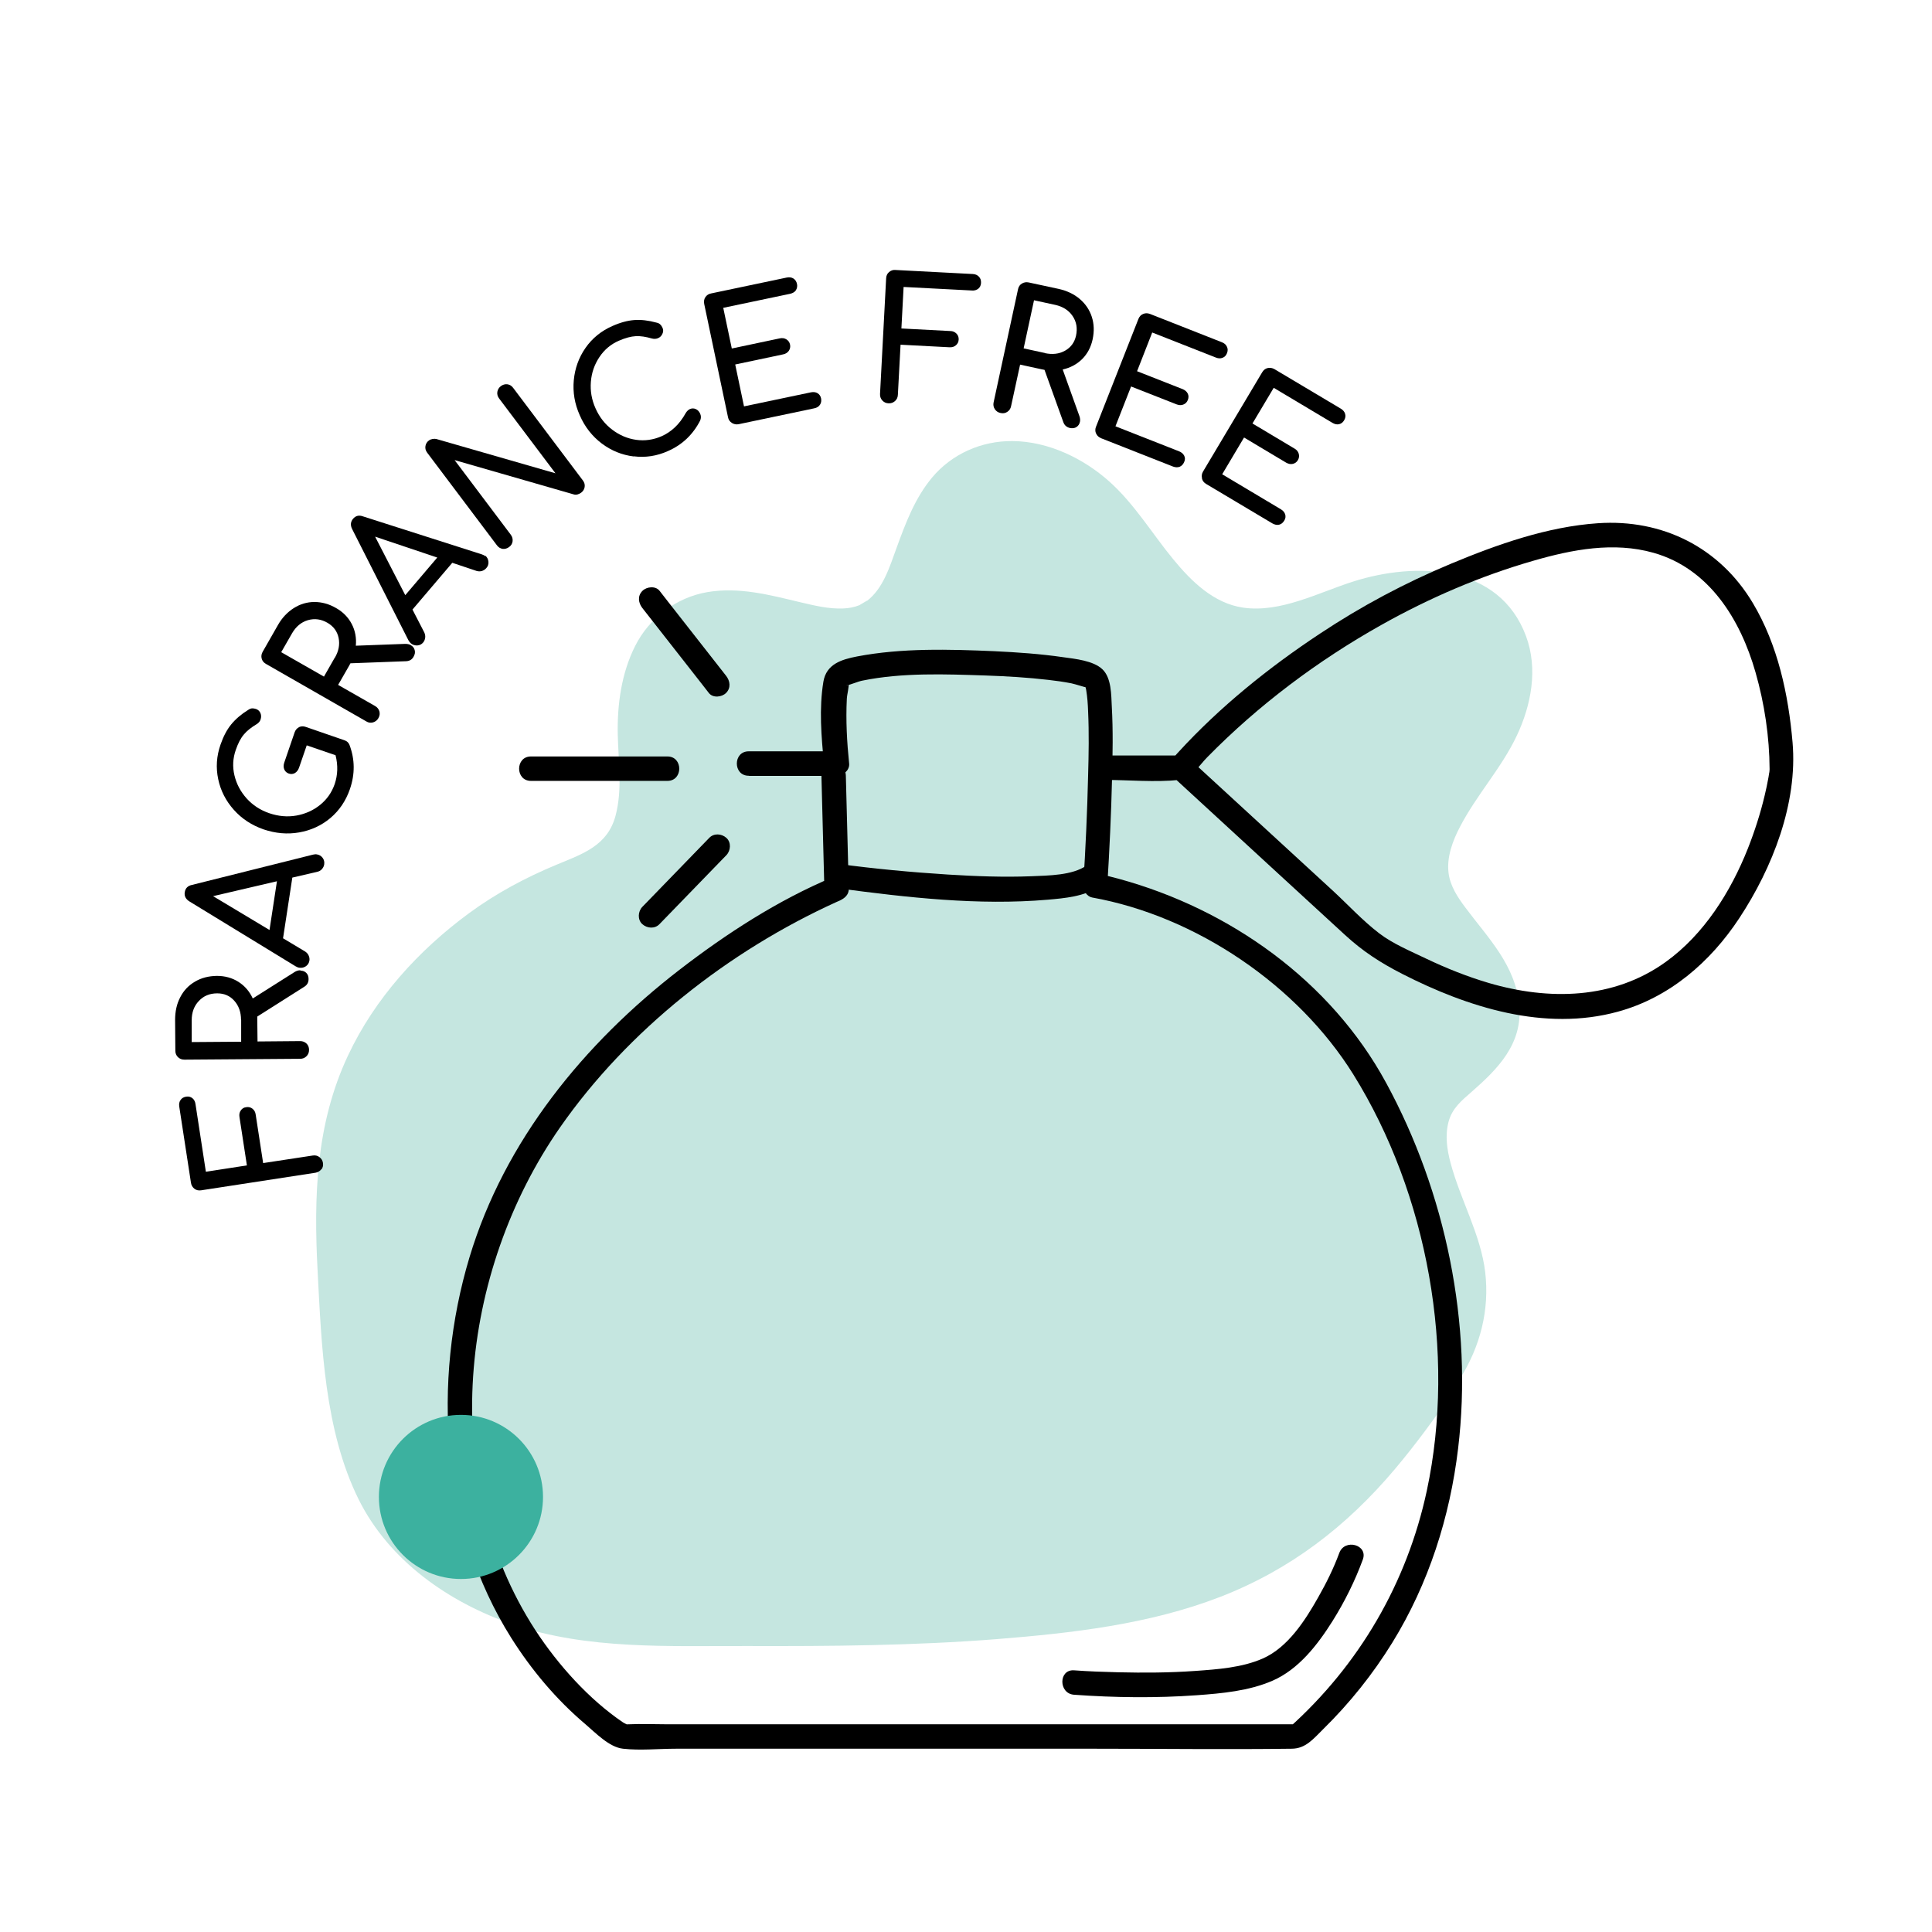
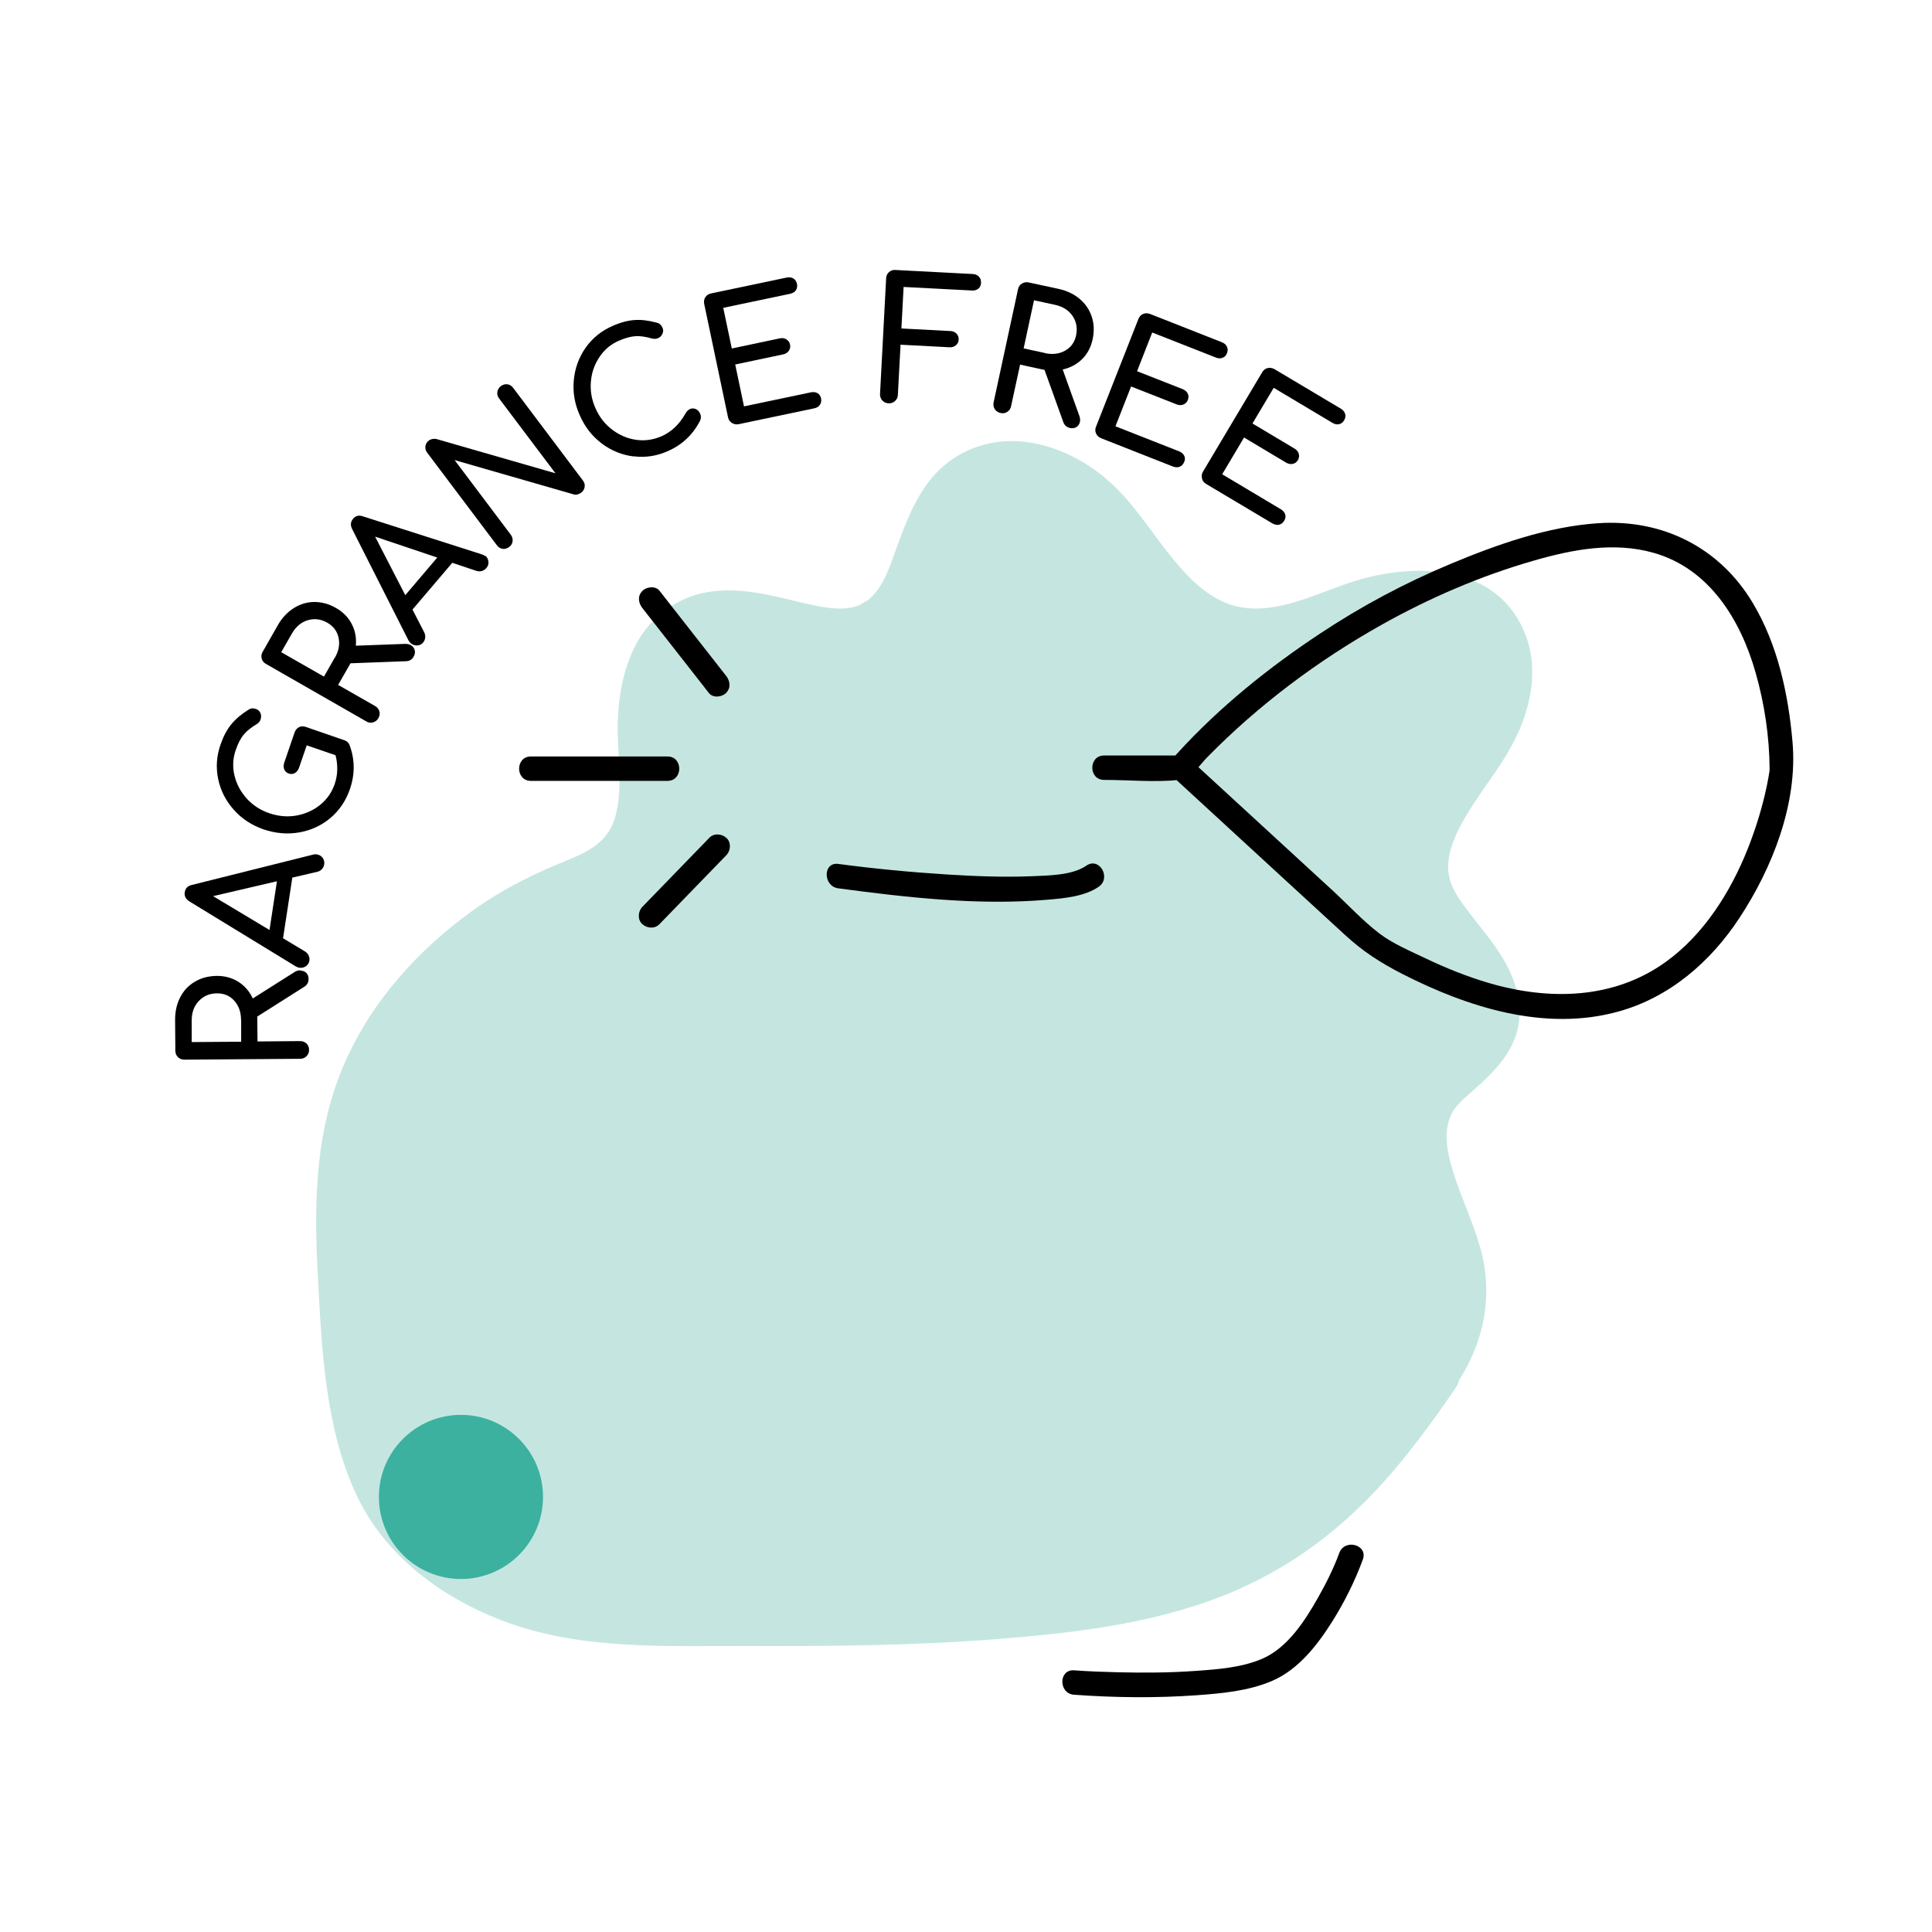
<svg xmlns="http://www.w3.org/2000/svg" id="uuid-634d78bb-ee42-4a0d-acd6-61971e4137c9" data-name="Layer 1" viewBox="0 0 158.22 158.22">
  <defs>
    <style>
      .uuid-478cc279-9c8a-4433-8c37-ca48b5d1c170, .uuid-6c0f06a6-277b-4567-a557-fd4ed45aa99e, .uuid-d4f4bd62-c86e-4213-aa55-88928b609ac5 {
        stroke-width: 0px;
      }

      .uuid-6c0f06a6-277b-4567-a557-fd4ed45aa99e {
        fill: #3cb19f;
      }

      .uuid-d4f4bd62-c86e-4213-aa55-88928b609ac5 {
        fill: #c5e6e0;
      }
    </style>
  </defs>
  <g>
    <path class="uuid-d4f4bd62-c86e-4213-aa55-88928b609ac5" d="m117.06,112.37c-3.63,5.33-7.77,10.59-13.56,13.95-5.45,3.16-11.96,4.39-18.37,5.07-9.17.97-18.43.92-27.67.88-4.34-.02-8.75-.05-12.94-1.11-5.1-1.29-9.82-4.25-12.37-8.5-1.95-3.24-2.56-7-2.98-10.68-.38-3.35-.63-6.7-.76-10.06-.1-2.85-.11-5.71.4-8.52,1.63-8.92,8.74-16.66,17.76-20.32,1.39-.56,2.85-1.06,3.99-1.97,3-2.41,2.74-6.67,2.54-10.32s.49-8.12,4.16-9.55c4.43-1.72,9.74,2.47,14.09.61,5.06-2.16,3.83-10.13,8.72-12.6,2.63-1.33,6.04-.37,8.33,1.41,2.29,1.78,3.79,4.25,5.55,6.48,1.76,2.23,4,4.38,6.93,4.99,3.46.72,6.92-.86,10.25-1.98,3.33-1.12,7.52-1.66,10.05.62,2.06,1.86,2.16,4.96,1.19,7.46s-2.79,4.63-4.23,6.93c-1.44,2.3-2.53,5.01-1.8,7.58.59,2.11,2.29,3.77,3.66,5.55s2.48,4.04,1.67,6.09c-.82,2.09-3.33,3.19-4.63,5.06-1.47,2.1-1.21,4.85-.43,7.23s2.04,4.66,2.46,7.12c.47,2.73-.15,5.6-1.72,7.95" />
    <path class="uuid-d4f4bd62-c86e-4213-aa55-88928b609ac5" d="m114.91,111.11c-2.88,4.21-6.07,8.44-10.23,11.46-4.54,3.3-9.91,4.87-15.4,5.77-6.08.99-12.3,1.25-18.45,1.37-6.3.13-12.66.25-18.96-.07-5.21-.26-10.65-1.39-14.68-4.92-4.13-3.61-5.09-8.72-5.64-13.95-.33-3.11-.54-6.22-.64-9.34-.09-2.87-.09-5.78.58-8.59,1.06-4.39,3.51-8.28,6.73-11.41,1.68-1.63,3.54-3.03,5.56-4.21,2.21-1.29,4.64-2.01,6.88-3.21,4.93-2.65,5.2-8.11,4.97-13.07-.09-1.86-.08-3.88.7-5.54s2.26-2.24,4.14-2.07c2.32.2,4.55,1.09,6.87,1.38,2.39.29,4.79-.12,6.73-1.61,3.22-2.48,3.65-6.73,5.42-9.84.76-1.33,1.83-2.29,3.78-2.13,2.38.2,4.22,1.84,5.7,3.57,3.37,3.96,6.06,8.98,11.7,9.91,3.08.51,6.05-.28,8.94-1.3,2.37-.83,4.83-1.83,7.4-1.63,1.68.13,3.15.96,3.42,2.73.38,2.44-1.23,4.72-2.52,6.61-1.57,2.3-3.25,4.6-3.95,7.35-.76,2.98-.14,5.87,1.64,8.36,1.23,1.71,3.78,3.8,3.84,6.07.02.9-.66,1.49-1.28,2.06-.91.83-1.9,1.57-2.69,2.52-1.88,2.3-2.26,5.14-1.76,8s2.08,5.39,2.77,8.2c.59,2.42.04,4.81-1.29,6.89-1.74,2.72,2.59,5.23,4.32,2.52s2.48-5.73,2.12-8.8-2.02-5.9-2.84-8.96c-.29-1.09-.46-2.26-.16-3.37s1.07-1.73,1.87-2.43c2.15-1.88,4.18-3.92,3.92-7.03-.28-3.33-2.52-5.54-4.41-8.07-.63-.84-1.25-1.77-1.38-2.83-.17-1.29.34-2.66.93-3.78,1.35-2.61,3.39-4.8,4.65-7.46,1.19-2.51,1.76-5.49.76-8.17-2.19-5.89-9-6.1-14.14-4.47-2.84.9-5.96,2.59-9.03,2.14-2.41-.35-4.24-2.16-5.72-3.96-1.75-2.13-3.18-4.54-5.26-6.39s-4.95-3.27-7.91-3.29c-2.53-.02-4.96,1.05-6.58,2.99-1.4,1.68-2.16,3.71-2.9,5.74-.6,1.65-1.11,3.34-2.43,4.36.18-.14-.58.33-.62.35-.42.17-.87.25-1.32.27-1.2.05-2.36-.24-3.52-.51-2.51-.6-5.02-1.27-7.61-.83-2.54.43-4.77,2.12-5.92,4.42-1.12,2.23-1.47,4.78-1.42,7.25.05,2.18.39,4.46-.17,6.6-.64,2.49-2.68,3.16-4.86,4.06-2.52,1.05-4.92,2.33-7.13,3.95-4.15,3.05-7.73,6.98-9.93,11.67-2.64,5.62-2.81,11.55-2.49,17.65s.56,13.05,3.36,18.7c2.5,5.03,7.39,8.44,12.6,10.23,6.11,2.1,12.84,1.76,19.2,1.78,6.84.02,13.69-.03,20.51-.57,6.13-.49,12.43-1.21,18.21-3.44s10.4-5.81,14.31-10.44c1.8-2.13,3.44-4.39,5.01-6.69.76-1.11.21-2.77-.9-3.42-1.24-.72-2.66-.22-3.42.9h0Z" />
  </g>
  <path class="uuid-478cc279-9c8a-4433-8c37-ca48b5d1c170" d="m52.61,49.8c1.59,2.03,3.18,4.06,4.77,6.09.22.29.45.57.67.86.33.43,1.06.35,1.41,0,.42-.42.33-.99,0-1.41-1.59-2.03-3.18-4.06-4.77-6.09-.22-.29-.45-.57-.67-.86-.33-.43-1.06-.35-1.41,0-.42.42-.33.99,0,1.41h0Z" />
  <path class="uuid-478cc279-9c8a-4433-8c37-ca48b5d1c170" d="m43.48,63.95h11.18c1.29,0,1.29-2,0-2h-11.18c-1.29,0-1.29,2,0,2h0Z" />
  <path class="uuid-478cc279-9c8a-4433-8c37-ca48b5d1c170" d="m54.01,75.68c1.6-1.65,3.2-3.3,4.8-4.95.23-.23.45-.47.68-.7.36-.38.4-1.05,0-1.41s-1.03-.4-1.41,0c-1.6,1.65-3.2,3.3-4.8,4.95-.23.23-.45.47-.68.7-.36.38-.4,1.05,0,1.41s1.03.4,1.41,0h0Z" />
-   <path class="uuid-478cc279-9c8a-4433-8c37-ca48b5d1c170" d="m61.37,63.54h7.17c.5,0,1.05-.46,1-1-.18-1.76-.28-3.55-.19-5.31.02-.39.19-.94.15-1.32.03.31-.32.19-.08.19.18,0,.83-.29,1.2-.36,3.27-.67,6.8-.53,10.11-.42,1.72.06,3.43.16,5.14.36.63.07,1.25.16,1.87.28.33.07,1.13.33,1.2.33.2-.02-.03-.02-.05-.08-.07-.26.04.19.06.28.1.59.14,1.19.16,1.78.08,1.74.05,3.49,0,5.23-.07,3.01-.21,6.03-.4,9.04-.03.4.33.89.73.96,8.52,1.53,16.85,7.2,21.39,14.49,6.1,9.8,8.43,22.8,6.02,34.08-1.62,7.56-5.53,14.27-11.29,19.43l.71-.29h-51.52c-1.1,0-2.21-.05-3.31,0-.11,0-.83.02-.22.07.46.04.03-.07-.22-.24-2.73-1.85-5.27-4.65-7.15-7.53-8.07-12.4-6.21-29.37,2.02-41.19,5.55-7.96,13.8-14.44,22.63-18.45.15-.07.75-.32.28-.13.4-.17.75-.49.73-.96-.08-3.09-.16-6.17-.24-9.26-.03-1.28-2.03-1.29-2,0,.08,3.09.16,6.17.24,9.26l.73-.96c-4.52,1.89-8.76,4.64-12.62,7.62-7.79,6.02-14.3,13.98-17.17,23.52-3.07,10.2-2.34,22.04,3.42,31.18,1.66,2.63,3.7,5.06,6.08,7.07.81.69,1.94,1.88,3.07,2,1.41.16,2.92,0,4.34,0h34.33c5.36,0,10.73.07,16.1,0,1.14-.01,1.77-.81,2.57-1.6,2.17-2.13,4.08-4.52,5.67-7.1,2.97-4.82,4.71-10.28,5.38-15.88,1.22-10.16-1.01-20.98-5.9-29.96-4.53-8.34-12.78-14.2-21.85-16.69-.56-.15-1.13-.3-1.71-.41l.73.96c.18-2.92.32-5.85.39-8.78.05-1.96.09-3.92-.02-5.88-.05-.95-.02-2.35-.77-3.06s-2.22-.85-3.22-.99c-1.86-.27-3.74-.4-5.62-.49-3.7-.16-7.59-.27-11.25.43-1.29.25-2.52.63-2.76,2.07-.36,2.18-.17,4.51.05,6.7l1-1h-7.17c-1.29,0-1.29,2,0,2h0Z" />
  <path class="uuid-478cc279-9c8a-4433-8c37-ca48b5d1c170" d="m90.41,63.87c2.03,0,4.17.21,6.18,0,.98-.1,1.62-1.2,2.28-1.86,4.19-4.27,9.06-7.92,14.27-10.84,3.94-2.21,8.1-4,12.44-5.25,3.18-.92,6.57-1.57,9.83-.65,4.57,1.29,7.13,5.48,8.36,9.8.73,2.55,1.14,5.27,1.15,7.93,0,.11-.02.21-.03.32.02-.25-.02.14-.06.33-.09.5-.19.99-.31,1.48-.35,1.48-.82,2.94-1.38,4.36-1.41,3.55-3.59,7.03-6.73,9.29-4.28,3.08-9.58,3.16-14.49,1.72-1.76-.52-3.46-1.2-5.12-1.99-1.27-.61-2.76-1.23-3.87-2.09-1.33-1.02-2.52-2.31-3.75-3.45-3.67-3.38-7.35-6.75-11.02-10.13l-.75-.69c-.95-.87-2.36.54-1.41,1.41,2.91,2.68,5.82,5.35,8.73,8.03,1.8,1.66,3.6,3.31,5.41,4.97,1.47,1.35,2.87,2.26,4.7,3.2,5.35,2.73,11.66,4.74,17.66,3.09,4.21-1.15,7.58-4.07,9.94-7.66,2.71-4.11,4.79-9.39,4.36-14.39-.34-3.94-1.21-7.99-3.25-11.41-2.72-4.56-7.41-6.9-12.69-6.54-4.13.28-8.23,1.73-12.02,3.31s-7.35,3.48-10.74,5.73c-4.19,2.77-8.19,5.99-11.59,9.7-.17.19-.34.37-.51.57l.71-.29h-6.29c-1.29,0-1.29,2,0,2h0Z" />
  <path class="uuid-478cc279-9c8a-4433-8c37-ca48b5d1c170" d="m68.66,72.75c5.62.75,11.49,1.42,17.15.93,1.37-.12,3-.26,4.17-1.06,1.05-.73.05-2.46-1.01-1.73-1.16.8-3.08.81-4.52.87-2.28.09-4.56,0-6.83-.14-3-.19-5.99-.47-8.97-.87-1.27-.17-1.26,1.83,0,2h0Z" />
  <path class="uuid-478cc279-9c8a-4433-8c37-ca48b5d1c170" d="m109.68,127.18c-.46,1.25-1.06,2.46-1.72,3.62-1.06,1.88-2.48,4.11-4.54,5.02-1.7.75-3.71.89-5.54,1.02-2.1.15-4.21.16-6.31.11-1.2-.03-2.41-.07-3.61-.16-1.28-.09-1.28,1.91,0,2,3.33.24,6.72.28,10.05.04,2.07-.15,4.26-.35,6.18-1.18,2.16-.93,3.72-2.96,4.94-4.9.99-1.58,1.84-3.29,2.48-5.04.44-1.21-1.49-1.73-1.93-.53h0Z" />
  <circle class="uuid-6c0f06a6-277b-4567-a557-fd4ed45aa99e" cx="37.75" cy="122.59" r="6.72" />
  <g>
-     <path class="uuid-478cc279-9c8a-4433-8c37-ca48b5d1c170" d="m26.32,95.75c-.12.16-.28.25-.48.29l-9.37,1.44c-.21.03-.4-.01-.55-.13-.15-.12-.25-.28-.28-.48l-.96-6.25c-.03-.21,0-.39.11-.54.1-.15.26-.24.46-.27.19-.03.36.01.5.12.14.11.23.27.26.49l.85,5.54,3.36-.52-.61-3.97c-.03-.2,0-.38.11-.53.1-.15.25-.25.45-.27.19-.03.36.01.51.13.15.12.23.27.26.48l.61,3.97,4.07-.62c.2-.03.38.01.54.13.16.12.26.28.29.48.03.2-.01.38-.13.54Z" />
    <path class="uuid-478cc279-9c8a-4433-8c37-ca48b5d1c170" d="m24.61,79.49c.19,0,.34.06.47.18.13.13.19.3.19.51,0,.27-.11.48-.35.63l-3.85,2.44v.25s.02,1.79.02,1.79l3.49-.03c.21,0,.38.07.52.2.14.13.21.31.21.52,0,.21-.07.38-.21.52-.14.14-.31.21-.52.21l-9.48.07c-.21,0-.39-.07-.53-.21-.14-.14-.21-.31-.21-.52l-.02-2.52c0-.69.13-1.31.42-1.86.28-.55.69-.98,1.21-1.28.52-.31,1.12-.46,1.79-.47.66,0,1.25.16,1.77.49.52.33.91.79,1.17,1.36l3.43-2.17c.15-.09.3-.14.46-.14Zm-4.87,4.03c0-.63-.19-1.16-.55-1.56-.36-.41-.83-.61-1.4-.61-.62,0-1.12.21-1.51.63-.39.41-.58.94-.58,1.57v1.79s4.05-.03,4.05-.03v-1.79Z" />
    <path class="uuid-478cc279-9c8a-4433-8c37-ca48b5d1c170" d="m25.95,69.97c.19.03.35.12.47.28s.16.34.13.54c-.02.14-.08.26-.18.38-.1.11-.22.19-.37.22l-2.06.48-.76,4.97,1.82,1.09c.13.09.22.19.28.33.06.13.08.27.06.4-.03.2-.13.36-.29.47-.16.11-.34.15-.54.12-.09-.01-.19-.05-.31-.12l-8.69-5.31c-.3-.19-.43-.44-.38-.75.05-.33.25-.53.59-.6l9.91-2.48c.13-.03.23-.04.32-.02Zm-3.88,6.2l.61-4-5.23,1.22,4.62,2.77Z" />
    <path class="uuid-478cc279-9c8a-4433-8c37-ca48b5d1c170" d="m24.48,59.55c.17-.08.36-.09.56-.02l3.16,1.09c.21.07.35.2.42.38.45,1.19.46,2.4.03,3.64-.33.95-.86,1.73-1.59,2.35-.74.62-1.59,1.01-2.56,1.18-.97.17-1.94.08-2.92-.25-.97-.34-1.78-.87-2.43-1.6-.65-.73-1.08-1.56-1.28-2.51-.2-.94-.14-1.89.19-2.83.23-.67.52-1.22.87-1.65.35-.43.81-.83,1.39-1.19.12-.08.22-.12.32-.13.1,0,.2.01.32.05.18.06.3.18.37.34.07.17.07.34.01.52-.05.16-.16.29-.33.39-.43.26-.78.53-1.03.83-.26.3-.48.72-.67,1.27-.24.69-.28,1.38-.11,2.09s.5,1.33,1,1.89c.5.55,1.12.96,1.86,1.21.74.25,1.48.32,2.21.19.73-.13,1.38-.42,1.94-.87.56-.45.96-1.02,1.2-1.71.25-.74.28-1.53.07-2.36l-2.36-.81-.63,1.83c-.07.2-.19.35-.34.44-.16.09-.33.1-.5.04s-.3-.17-.37-.34c-.07-.17-.07-.35,0-.56l.85-2.48c.07-.19.19-.33.36-.42Z" />
    <path class="uuid-478cc279-9c8a-4433-8c37-ca48b5d1c170" d="m33.65,52.84c.16.09.27.23.31.4.05.17.02.35-.09.54-.13.24-.34.36-.62.37l-4.55.17-.12.22-.89,1.55,3.03,1.73c.18.1.29.25.35.43.05.19.03.37-.08.56-.1.18-.25.29-.44.35-.19.05-.38.03-.55-.08l-8.22-4.71c-.19-.11-.3-.25-.35-.44-.05-.19-.02-.37.08-.55l1.25-2.19c.34-.6.78-1.06,1.3-1.39.52-.33,1.09-.5,1.69-.5.6,0,1.2.16,1.78.5.58.33,1,.77,1.28,1.31s.39,1.14.33,1.77l4.05-.15c.18,0,.33.03.47.11Zm-6.23,1.03c.32-.55.42-1.09.31-1.63-.11-.53-.41-.94-.9-1.23-.53-.31-1.07-.38-1.62-.22-.54.16-.97.52-1.29,1.07l-.89,1.55,3.5,2,.89-1.56Z" />
    <path class="uuid-478cc279-9c8a-4433-8c37-ca48b5d1c170" d="m39.75,45.51c.15.13.23.29.25.49s-.04.38-.18.53c-.09.11-.21.18-.35.23-.14.04-.28.04-.43,0l-2-.67-3.26,3.83.97,1.88c.06.14.09.28.07.43-.02.14-.07.27-.16.38-.13.16-.3.24-.5.25-.2,0-.37-.05-.52-.18-.07-.06-.14-.15-.2-.26l-4.6-9.09c-.16-.32-.13-.6.07-.84.22-.26.49-.32.82-.2l9.73,3.11c.12.04.22.09.28.15Zm-6.56,3.23l2.62-3.08-5.09-1.71,2.47,4.79Z" />
    <path class="uuid-478cc279-9c8a-4433-8c37-ca48b5d1c170" d="m41.17,44.95c-.19-.03-.35-.12-.48-.3l-5.7-7.57c-.13-.17-.18-.35-.15-.54.03-.19.12-.35.29-.47.08-.06.18-.1.29-.12.11-.02.22-.02.31,0l9.76,2.81-4.61-6.12c-.13-.17-.18-.35-.15-.55.03-.19.13-.35.29-.47.16-.12.34-.17.53-.15.19.03.35.12.48.3l5.7,7.57c.13.17.18.35.15.54-.03.19-.12.34-.29.47-.08.06-.18.11-.29.14-.11.03-.21.03-.31,0l-9.76-2.81,4.6,6.11c.12.16.17.34.15.53-.02.19-.12.36-.29.48-.16.12-.34.17-.53.15Z" />
    <path class="uuid-478cc279-9c8a-4433-8c37-ca48b5d1c170" d="m51.89,37.38c-.96-.12-1.82-.47-2.61-1.06-.78-.59-1.39-1.36-1.8-2.31-.42-.94-.58-1.89-.49-2.87.09-.97.41-1.86.96-2.65.55-.79,1.29-1.39,2.2-1.79.65-.29,1.25-.45,1.8-.49s1.15.03,1.81.21c.14.03.24.08.31.15.07.07.13.15.18.26.08.17.08.34,0,.5-.07.17-.19.29-.35.36-.16.07-.34.08-.52.03-.48-.14-.92-.21-1.31-.19-.39.02-.85.14-1.38.37-.67.29-1.2.74-1.6,1.34-.4.6-.64,1.27-.7,2.02-.06.75.06,1.47.38,2.18.32.72.77,1.3,1.37,1.75.59.45,1.25.73,1.96.83.71.1,1.4,0,2.07-.29.82-.36,1.48-.99,1.98-1.89.1-.17.22-.28.35-.34.16-.07.32-.07.48,0,.16.07.28.2.36.38.08.18.08.37,0,.56-.59,1.15-1.47,1.99-2.64,2.5-.91.41-1.85.55-2.8.43Z" />
    <path class="uuid-478cc279-9c8a-4433-8c37-ca48b5d1c170" d="m59.93,34.63c-.17-.11-.27-.26-.31-.46l-1.95-9.28c-.04-.21-.01-.4.1-.56.11-.16.26-.26.47-.3l6.19-1.3c.21-.04.39-.02.55.08.15.1.25.25.29.45.04.19,0,.36-.09.51-.1.15-.26.24-.47.29l-5.48,1.15.7,3.33,3.93-.83c.2-.04.38-.02.54.08s.26.24.3.43c.04.19,0,.36-.1.51-.11.15-.26.25-.46.29l-3.93.83.72,3.43,5.48-1.15c.21-.04.39-.02.54.07.15.09.25.23.29.42.04.2.01.38-.09.53s-.26.25-.47.29l-6.19,1.3c-.2.04-.38,0-.55-.1Z" />
    <path class="uuid-478cc279-9c8a-4433-8c37-ca48b5d1c170" d="m72.25,32.79c-.13-.15-.19-.32-.18-.53l.5-9.47c.01-.21.09-.39.24-.51.15-.13.32-.19.53-.17l6.32.33c.21.01.38.08.51.22s.18.3.17.51c-.01.2-.08.35-.22.47-.14.11-.31.17-.53.15l-5.59-.29-.18,3.4,4.01.21c.2,0,.37.08.5.21s.19.3.18.49c-.01.2-.09.35-.23.47-.14.12-.31.17-.52.16l-4.01-.21-.22,4.11c-.01.21-.09.38-.24.51-.15.13-.32.19-.53.18-.21-.01-.37-.09-.51-.24Z" />
    <path class="uuid-478cc279-9c8a-4433-8c37-ca48b5d1c170" d="m88.44,34.55c-.04.18-.13.32-.28.42-.15.1-.33.12-.54.08-.26-.06-.45-.22-.54-.48l-1.54-4.28-.25-.05-1.75-.38-.74,3.41c-.04.2-.15.36-.31.46-.16.11-.35.14-.56.09-.2-.04-.35-.15-.46-.31-.11-.17-.14-.35-.1-.55l2-9.27c.04-.21.15-.37.32-.47.17-.1.35-.13.55-.09l2.46.53c.67.15,1.25.42,1.72.82.47.4.8.88.99,1.46s.21,1.19.07,1.85c-.14.65-.43,1.19-.86,1.62-.44.43-.97.71-1.59.85l1.37,3.82c.06.17.07.33.04.48Zm-2.87-5.63c.62.13,1.17.07,1.65-.2.48-.27.78-.68.9-1.23.13-.6.04-1.14-.28-1.61s-.79-.77-1.41-.91l-1.75-.38-.85,3.94,1.75.38Z" />
    <path class="uuid-478cc279-9c8a-4433-8c37-ca48b5d1c170" d="m89.76,35.5c-.08-.18-.08-.37,0-.56l3.47-8.82c.08-.2.21-.34.39-.41.18-.08.37-.07.56,0l5.89,2.32c.2.08.34.2.41.37.08.16.08.34,0,.53-.07.18-.19.31-.36.37-.17.07-.35.06-.55-.02l-5.21-2.05-1.24,3.17,3.74,1.47c.19.08.33.2.41.36s.08.34.01.52c-.07.18-.19.31-.37.38-.17.07-.35.06-.54-.01l-3.74-1.47-1.28,3.26,5.21,2.05c.2.08.34.2.42.36.08.16.08.33,0,.51-.08.19-.2.32-.36.39-.17.07-.35.06-.55-.01l-5.89-2.32c-.19-.08-.33-.2-.41-.38Z" />
    <path class="uuid-478cc279-9c8a-4433-8c37-ca48b5d1c170" d="m98.44,39.17c-.05-.19-.02-.38.08-.55l4.85-8.14c.11-.18.26-.3.45-.34.19-.04.37-.01.55.09l5.44,3.24c.18.11.3.25.35.43.05.18.02.35-.09.53-.1.17-.24.27-.41.31-.17.04-.35,0-.54-.11l-4.81-2.87-1.74,2.92,3.45,2.06c.18.1.29.25.34.42.05.18.03.35-.07.52s-.24.27-.42.31c-.18.04-.36,0-.54-.1l-3.45-2.06-1.79,3.01,4.81,2.87c.18.11.3.25.35.42.05.17.03.34-.08.51-.11.18-.25.29-.42.33s-.36,0-.54-.1l-5.44-3.24c-.18-.11-.29-.25-.34-.45Z" />
  </g>
</svg>